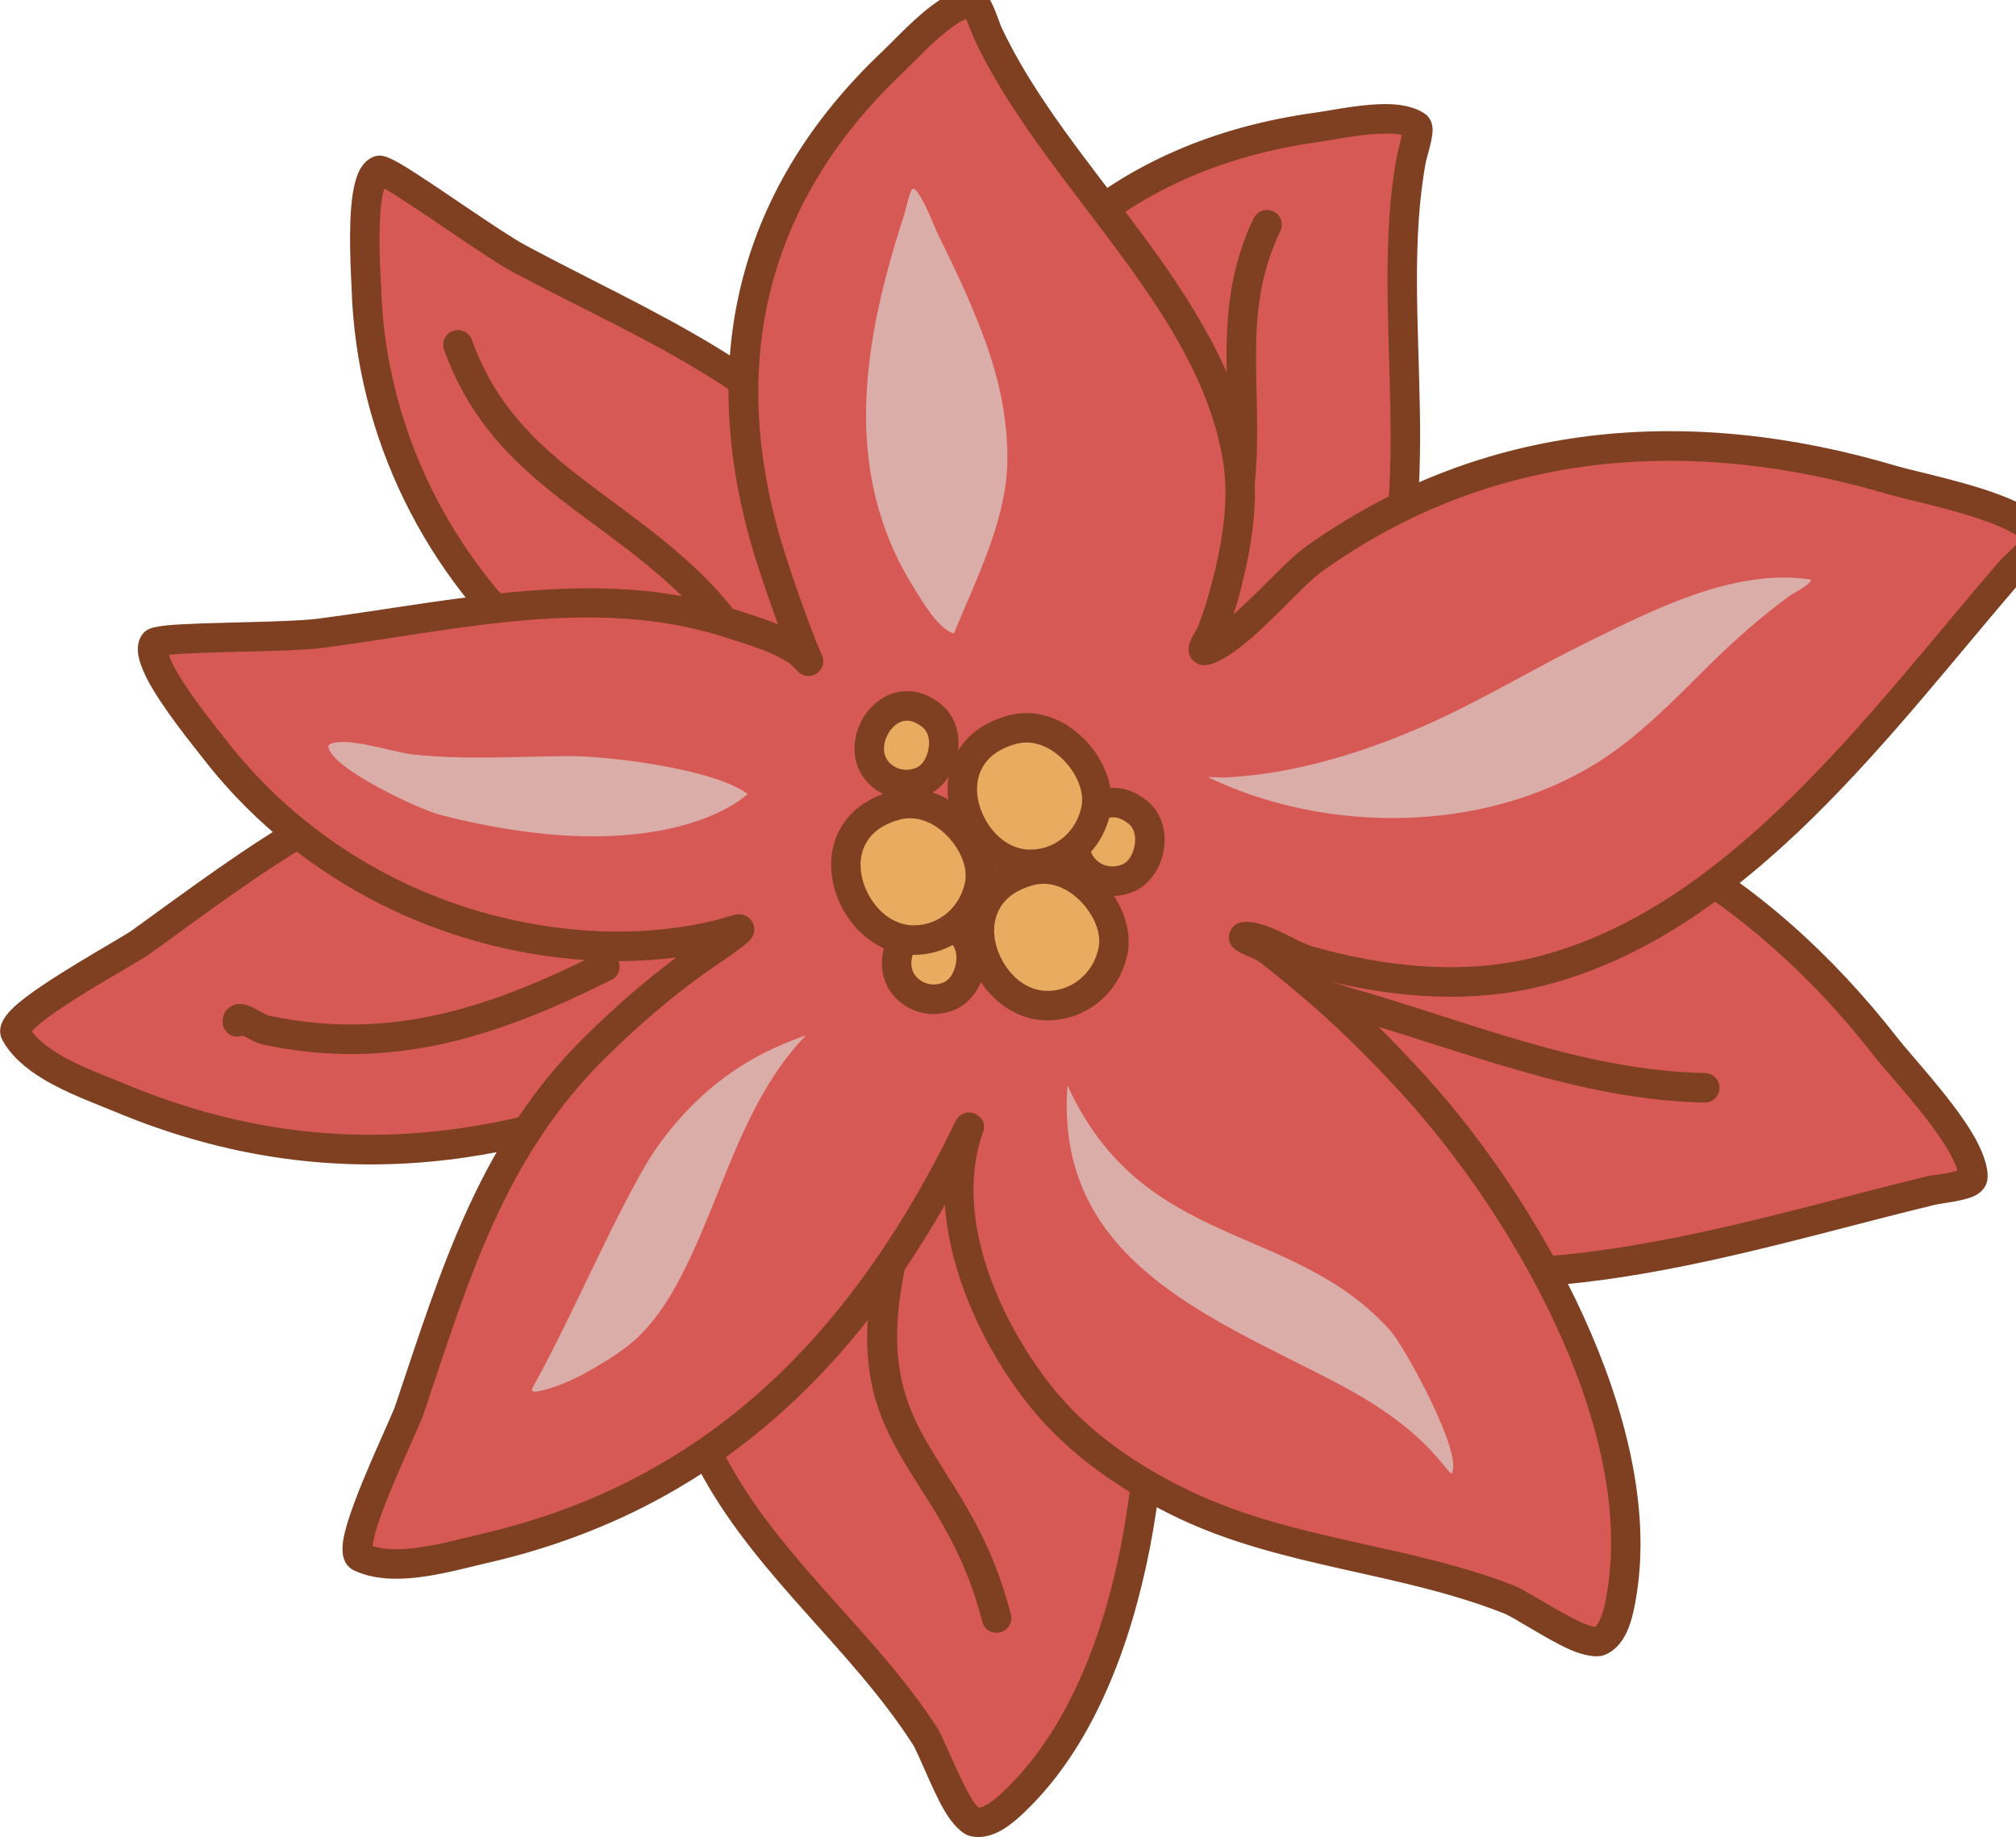
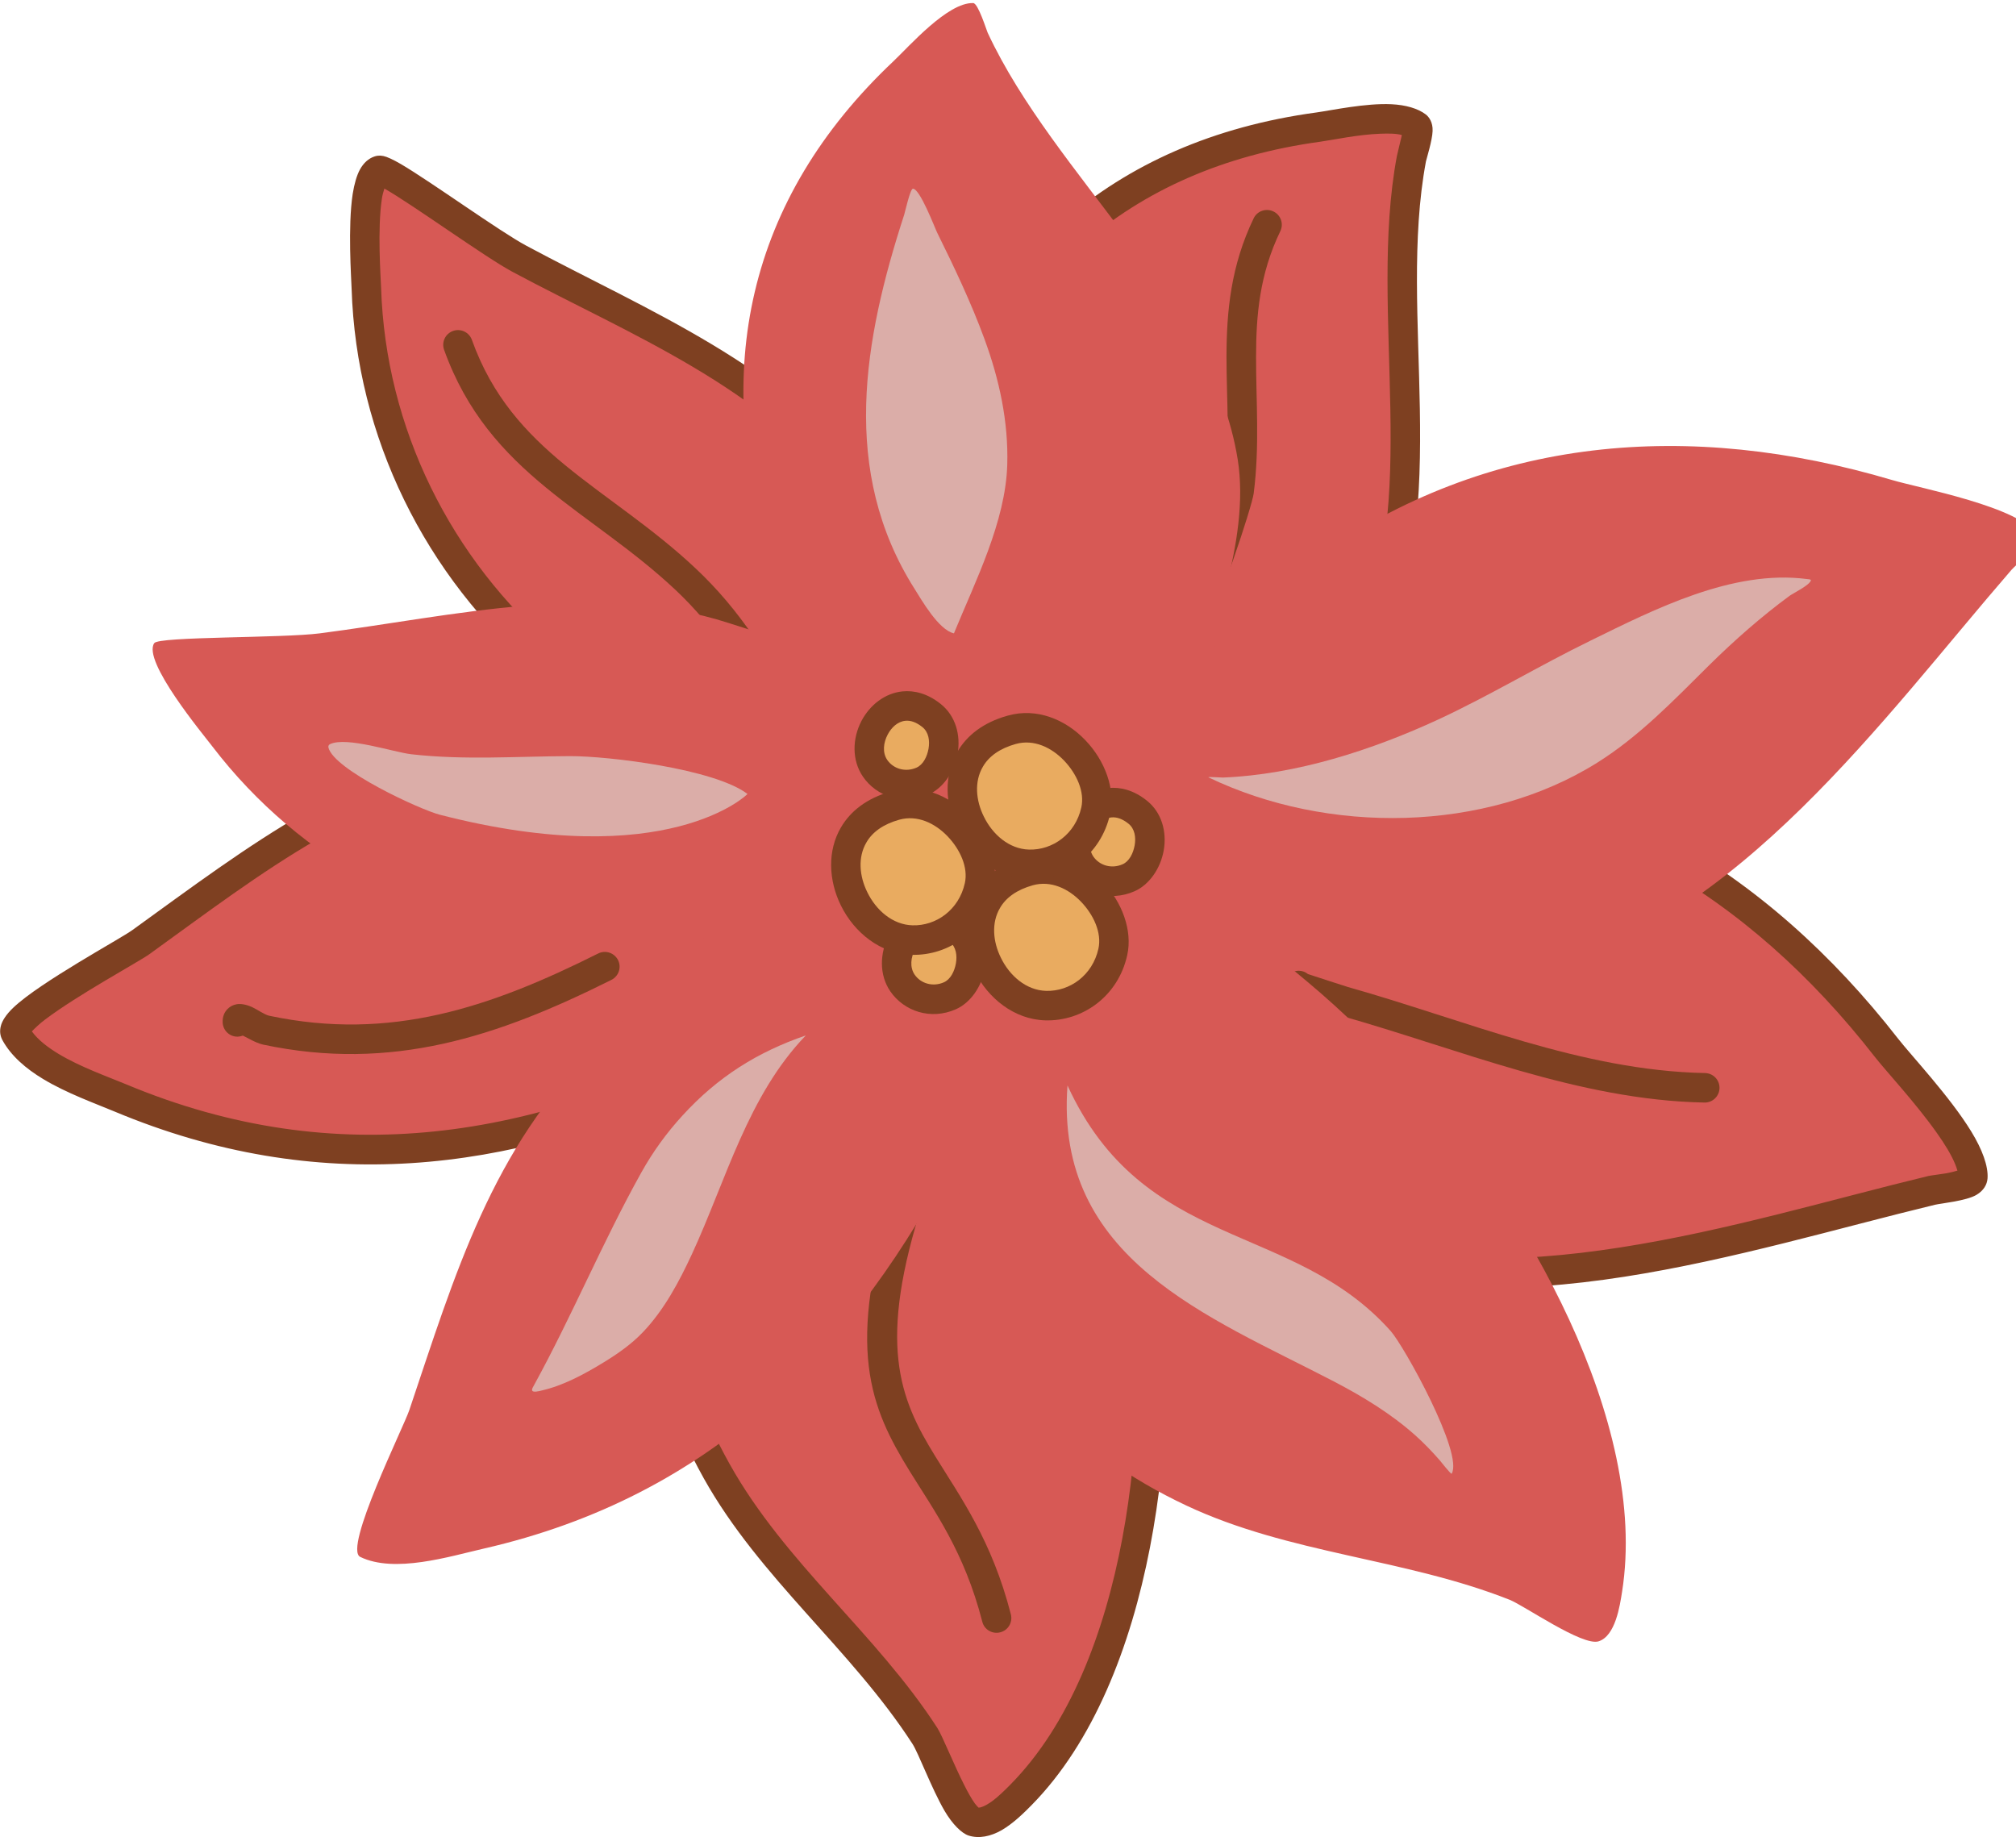
<svg xmlns="http://www.w3.org/2000/svg" width="100%" height="100%" viewBox="0 0 2276 2074" version="1.1" xml:space="preserve" style="fill-rule:evenodd;clip-rule:evenodd;stroke-linejoin:round;stroke-miterlimit:2;">
  <g transform="matrix(1,0,0,1,-80552,-27345)">
    <g transform="matrix(1,0,0,1,-0.333,0)">
      <g id="Poinsettia-01" transform="matrix(1,0,0,1,24380.7,-1665.97)">
        <g transform="matrix(1,0,0,1,261.094,-68.758)">
          <path d="M56742.7,30265C56746.7,30263 56769.5,30250.6 56768.7,30251.2C56681.2,30312 56653,30444 56657.7,30543C56661,30612.7 56686,30680.3 56719.8,30740.8C56782.6,30853 56885.5,30932.4 56954.7,31039.5C56964.3,31054.4 56991.1,31130.4 57009.2,31136.1C57028.1,31142.2 57052,31117.4 57063.2,31106C57199.6,30967.5 57226.3,30686.7 57204.6,30504.9C57197.9,30448.8 57188.7,30393.7 57174.5,30339C57169.8,30320.9 57165.2,30302.6 57159.5,30284.7C57156.5,30275.3 57139.4,30252.2 57147.6,30257.6C57164.1,30268.6 57176.9,30305 57189.3,30320.7C57243,30388.3 57310.8,30448.8 57391.6,30481.3C57608.4,30568.5 57875.9,30475.5 58091.4,30423.6C58098.7,30421.9 58137,30419.6 58137.8,30408.9C58140.4,30371.3 58061.1,30289.3 58040.3,30262.6C57894.9,30076 57699.3,29956 57457.6,29956C57422.9,29956 57328.8,29981.5 57298.5,29968.5C57291.5,29965.5 57310.8,29959.5 57317.2,29955.3C57331.9,29945.6 57345.9,29935.1 57359.4,29923.8C57395.5,29893.6 57432.4,29856.9 57453.5,29814.5C57534.7,29651.1 57471,29434.8 57504,29258.8C57504.5,29256 57514.6,29225.6 57510.2,29222.2C57487.4,29204.7 57423.5,29219.8 57398.9,29223.2C57173.4,29253.9 57027.9,29388.5 56960,29599.7C56949.5,29632.3 56940,29665.3 56931.4,29698.4C56929.8,29704.9 56927.2,29718.2 56927.2,29718.2C56927.2,29718.2 56925.9,29707.5 56924.1,29702.6C56914.6,29676.8 56895.3,29652.7 56879.2,29631C56785.8,29504.8 56630.8,29443.7 56496.8,29371.8C56459,29351.5 56347.3,29269.1 56338.6,29272.2C56315.6,29280.3 56323.6,29388.6 56324.1,29405.2C56329.3,29567.8 56404.8,29720.5 56528.6,29826.2C56569.1,29860.8 56616.8,29891 56666.7,29910.7C56668,29911.2 56687.9,29917.5 56687.9,29918.6C56687.9,29922.2 56640.4,29919.8 56637.5,29919.8C56584.9,29919 56532.6,29923.9 56480.6,29932C56316.5,29957.4 56200.7,30048.7 56069.6,30143.3C56052.9,30155.5 55917.7,30227.2 55928,30246C55948.5,30283.8 56010,30304.1 56046.5,30319.3C56290.8,30421.4 56519.2,30380.6 56742.7,30265Z" style="fill:rgb(215,89,85);" />
        </g>
        <g transform="matrix(1,0,0,1,261.094,-68.758)">
          <path d="M56923.3,29664.3C56913.8,29649.1 56902.7,29634.6 56892.6,29621.1C56797.7,29492.9 56640.8,29430.1 56504.7,29357.1C56474.5,29340.9 56397.4,29285.1 56363.2,29265C56354.1,29259.7 56347.1,29256.6 56343.5,29255.9C56338.9,29254.9 56335.4,29255.6 56333,29256.5C56326.9,29258.6 56321.2,29263.3 56316.9,29271.1C56313.3,29277.7 56310.5,29287.4 56308.7,29298.8C56303.1,29335.6 56307.1,29393.8 56307.5,29405.7C56312.8,29573 56390.4,29730.1 56517.8,29838.9C56546.1,29863.1 56577.8,29885.1 56611.3,29903.2C56566.7,29904.1 56522.3,29908.6 56478.1,29915.5C56311.2,29941.4 56193.1,30033.6 56059.9,30129.8C56046.3,30139.7 55956,30188.4 55925.7,30217.2C55917.4,30225 55912.8,30232.5 55911.5,30238C55909.9,30244.1 55910.8,30249.4 55913.3,30254C55922.8,30271.5 55939.6,30286.1 55959.4,30298C55985.8,30313.9 56017.6,30325.3 56040.1,30334.7C56269.3,30430.5 56484.9,30403.3 56695.5,30306.7C56652.5,30376.5 56637.5,30469 56641.1,30543.8C56644.5,30616.1 56670.2,30686.2 56705.2,30748.9C56768.2,30861.5 56871.3,30941.2 56940.7,31048.5C56947.4,31058.8 56962.3,31098.9 56976.8,31123.9C56985.9,31139.4 56996.3,31149.5 57004.1,31152C57015.8,31155.7 57029,31153 57041.4,31145.9C57054.9,31138.1 57067.6,31125.3 57075.1,31117.7C57214.6,30976 57243.4,30688.9 57221.2,30503C57215.2,30452.7 57207.2,30403.3 57195.4,30354.2C57247.6,30414.5 57311.3,30467 57385.4,30496.8C57496.5,30541.4 57620.6,30540.4 57744.5,30521.1C57865.9,30502.2 57987.2,30465.9 58095.3,30439.8C58101.8,30438.3 58130.2,30435.5 58141.7,30428.8C58150.1,30423.9 58153.9,30416.9 58154.4,30410.1C58155.4,30396.3 58148.4,30377.3 58136,30357.1C58112,30317.8 58068.2,30271.3 58053.4,30252.3C57904.8,30061.6 57704.7,29939.3 57457.6,29939.3C57436.3,29939.3 57393.3,29948.6 57355.6,29953.2L57347.9,29954.1C57355.5,29948.5 57362.8,29942.7 57370.1,29936.6C57407.9,29905 57446.3,29866.4 57468.5,29821.9C57510.2,29737.9 57515.2,29640.3 57513.5,29541.1C57511.9,29445.7 57504.1,29348.8 57520.4,29261.9C57520.9,29259.5 57527.6,29238 57527.9,29227.6C57528.3,29217.9 57523.9,29211.8 57520.3,29209C57511.3,29202.1 57497.5,29198.2 57481.5,29197.4C57452.3,29196 57414.5,29204.2 57396.7,29206.7C57164.3,29238.3 57014.1,29376.9 56944.1,29594.6C56936.7,29617.7 56929.8,29641 56923.3,29664.3ZM57493.2,29232.2C57491.3,29240.3 57487.9,29254.3 57487.6,29255.8C57470.9,29344.8 57478.5,29444 57480.2,29541.7C57481.8,29635.4 57478,29727.7 57438.6,29807C57418.5,29847.5 57383.1,29882.3 57348.7,29911C57335.7,29921.9 57322.2,29932.1 57308,29941.4C57303.9,29944.1 57294.6,29947.5 57290.2,29950.5C57285.9,29953.3 57283.4,29956.6 57282.2,29959.1C57279.9,29963.9 57279.8,29968.4 57281.3,29972.8C57282.5,29976.3 57285.1,29980.9 57292,29983.9C57305.8,29989.8 57331.4,29989.8 57359.6,29986.3C57395.8,29981.8 57437.2,29972.7 57457.6,29972.7C57694,29972.7 57885,30090.4 58027.1,30272.8C58039.5,30288.7 58072.9,30324.4 58097,30358.5C58105.9,30371 58113.5,30383.3 58117.9,30394.1C58118.9,30396.7 58119.8,30399.1 58120.4,30401.3C58116.7,30402.4 58111.6,30403.7 58108,30404.3C58099,30405.8 58090.6,30406.7 58087.5,30407.4C57980.2,30433.3 57859.9,30469.4 57739.4,30488.1C57621.5,30506.5 57503.5,30508.3 57397.8,30465.8C57319.7,30434.4 57254.3,30375.7 57202.3,30310.3C57195.3,30301.4 57188.2,30285.3 57180.2,30271.6C57173.1,30259.6 57165.1,30249.3 57156.9,30243.8C57149.3,30238.7 57143.5,30240.1 57141,30240.8C57136.8,30242.1 57133.6,30244.5 57131.4,30248.1C57129.8,30250.5 57128.4,30254 57128.8,30258.7C57129,30260.6 57129.7,30264.2 57131.9,30268.4C57134.7,30274 57141.9,30284.4 57143.6,30289.8C57149.2,30307.4 57153.7,30325.3 57158.3,30343.1C57172.4,30397.2 57181.5,30451.5 57188.1,30506.9C57209.3,30684.4 57184.5,30959.1 57051.4,31094.3C57046.2,31099.5 57038.3,31107.7 57029.5,31114C57026.6,31116 57023.6,31117.8 57020.6,31119.1C57018.8,31119.8 57016.9,31120.6 57015.2,31120.4C57014.3,31119.6 57012.3,31117.3 57011,31115.6C57007.3,31110.4 57003.6,31103.7 56999.8,31096.3C56987,31071.2 56974.6,31039.6 56968.7,31030.4C56899.7,30923.7 56796.9,30844.6 56734.3,30732.6C56701.8,30674.4 56677.5,30609.4 56674.4,30542.2C56669.9,30448.3 56695.2,30322.5 56778.2,30264.9C56790.5,30256.3 56783.9,30244.2 56783.1,30242.8C56781.2,30239.6 56778.2,30236.4 56773,30235.1C56772.7,30235 56767.6,30233 56760.6,30236.6C56757.5,30238.2 56738.6,30248.4 56735.1,30250.2C56516,30363.4 56292.3,30403.9 56053,30303.9C56031.6,30295 56001.6,30284.5 55976.6,30269.5C55964.6,30262.2 55953.7,30254 55946.5,30244.1C55949.8,30240.7 55955.5,30235.2 55961,30231.1C55998.1,30202.9 56067.7,30165.3 56079.4,30156.8C56208.2,30063.8 56321.8,29973.5 56483.2,29948.4C56534.2,29940.5 56585.6,29935.7 56637.3,29936.5C56640.1,29936.5 56682.7,29938 56691.2,29935.5C56702.6,29932.2 56704.5,29923.4 56704.5,29918.6C56704.5,29916 56704.1,29908.4 56695.5,29903.6C56691.9,29901.6 56674.1,29895.8 56672.8,29895.2C56624.7,29876.1 56578.6,29847 56539.4,29813.5C56419.2,29710.9 56345.8,29562.6 56340.8,29404.7C56340.4,29393.4 56336.4,29338.5 56341.7,29303.9C56342.2,29300.3 56343.4,29296 56344.5,29292.6C56376.6,29310.8 56457.8,29369.8 56488.9,29386.5C56620.8,29457.2 56773.8,29516.7 56865.8,29640.9C56881,29661.4 56899.5,29684 56908.5,29708.3C56909.8,29712.1 56910.6,29720.1 56910.6,29720.1C56911.6,29728.3 56918.3,29734.5 56926.5,29734.8C56934.7,29735.1 56941.9,29729.4 56943.5,29721.4C56943.5,29721.4 56946,29708.8 56947.6,29702.6C56956.1,29669.7 56965.5,29637.1 56975.9,29604.8C57041.7,29400.1 57182.6,29269.5 57401.2,29239.7C57415.5,29237.7 57443.7,29231.6 57468.8,29230.7C57477.9,29230.4 57486.6,29230.3 57493.2,29232.2Z" style="fill:rgb(126,64,33);" />
        </g>
        <path d="M57648.2,30110.6C57647.2,30109.8 57646.2,30109.2 57645.1,30108.6C57636.8,30104.6 57626.9,30108 57622.8,30116.2C57620.9,30120.2 57617.8,30131.7 57630.4,30139.1C57638,30143.5 57680.8,30156.3 57684.1,30157.3C57819.2,30195.3 57953.6,30253 58095.9,30255.7C58105.1,30255.9 58112.7,30248.6 58112.9,30239.4C58113.1,30230.2 58105.8,30222.6 58096.6,30222.4C57957.1,30219.7 57825.6,30162.5 57693.2,30125.2C57690.6,30124.5 57654.6,30112.7 57648.2,30110.6ZM57653.1,30130.2L57652.7,30130.9C57652.8,30130.7 57653,30130.4 57653.1,30130.2ZM57654.4,30123.1C57654.5,30125.5 57654.1,30127.9 57653.1,30130.1C57654,30127.9 57654.5,30125.6 57654.4,30123.1Z" style="fill:rgb(126,64,33);" />
        <path d="M57488.4,29734.2C57482.6,29736.9 57478.5,29742.9 57478.7,29749.7C57478.9,29758.9 57486.5,29766.2 57495.7,29766C57499.8,29766 57504.8,29764.6 57509.9,29760.1C57513.9,29756.6 57519,29749.6 57524.4,29739.7C57548.4,29695.1 57585.1,29582.5 57587,29568.1C57593.9,29514.4 57589.6,29463.9 57589.7,29413.8C57589.7,29366.8 57593.7,29320.3 57617.1,29271.9C57621.1,29263.6 57617.6,29253.7 57609.3,29249.7C57601,29245.7 57591,29249.1 57587,29257.4C57561.3,29310.8 57556.4,29362 57556.3,29413.8C57556.3,29462.5 57560.7,29511.6 57553.9,29563.8C57552.4,29575.6 57525.4,29657.7 57503.7,29706.1C57498.2,29718.2 57490.5,29730.9 57488.4,29734.2Z" style="fill:rgb(126,64,33);" />
        <path d="M57022.5,29730.1L57021.9,29729C57002.9,29701.2 56981.6,29675.8 56957.1,29652.8C56908.4,29606.9 56855.9,29574.1 56809.5,29536C56765.6,29499.9 56727.3,29458.7 56704.4,29394.7C56701.3,29386 56691.7,29381.5 56683.1,29384.6C56674.4,29387.7 56669.9,29397.2 56673,29405.9C56698.3,29476.4 56740,29522 56788.4,29561.7C56834.2,29599.4 56886.1,29631.7 56934.3,29677C56957,29698.4 56976.8,29722 56994.3,29747.8C56994.2,29747.6 56993.9,29747 56993.9,29747C56993.9,29747 56998.1,29753.8 57000.6,29756.1C57005,29760 57009.8,29760.9 57013.4,29760.8C57017.8,29760.6 57022,29759 57025.5,29755.1C57031.7,29748.3 57031.2,29737.7 57024.4,29731.5C57023.8,29731 57023.2,29730.5 57022.5,29730.1ZM57011.1,29727.4C57007.6,29727.6 57004.4,29729.1 57001.5,29732C57004.2,29729.4 57007.6,29727.8 57011.1,29727.4Z" style="fill:rgb(126,64,33);" />
        <path d="M56445.8,30180.1C56448.2,30181.4 56451.1,30182.9 56453.3,30184C56458.9,30187 56464.5,30189.4 56468.7,30190.3C56613.9,30221.1 56733.5,30181.4 56861.9,30117.2C56870.1,30113.1 56873.5,30103.1 56869.4,30094.9C56865.2,30086.6 56855.2,30083.3 56847,30087.4C56725.7,30148.1 56612.8,30186.8 56475.6,30157.7C56470.4,30156.6 56462.3,30150.8 56456.2,30147.9C56449.1,30144.7 56442.8,30144 56438.9,30144.7C56434.4,30145.5 56430.9,30147.5 56428.1,30150.5C56425.3,30153.6 56422.7,30158.2 56423,30165.3C56423.4,30174.5 56431.1,30181.7 56440.3,30181.3C56442.2,30181.2 56444.1,30180.8 56445.8,30180.1ZM56456.3,30165.1L56456.3,30165.3L56456.3,30165.2L56456.3,30165.1Z" style="fill:rgb(126,64,33);" />
        <path d="M57218,30353C57221.2,30350.4 57223.5,30346.6 57224.1,30342.2C57225.3,30333.1 57218.9,30324.7 57209.8,30323.5C57203.7,30322.7 57196.8,30324.6 57191.5,30331.7C57187.2,30337.4 57183.5,30352.7 57182.7,30355.2C57124.7,30533 57154.7,30600.6 57198.9,30672.3C57226.4,30716.7 57260.3,30762.7 57280.6,30841.8C57282.8,30850.7 57291.9,30856.1 57300.8,30853.8C57309.8,30851.6 57315.1,30842.5 57312.9,30833.6C57291.5,30750.2 57256.2,30701.6 57227.3,30654.7C57187,30589.4 57161.5,30527.6 57214.4,30365.6C57214.7,30364.4 57217,30356.6 57218,30353ZM57206.5,30356.7L57206.6,30356.7L57206.4,30356.6L57206.5,30356.7Z" style="fill:rgb(126,64,33);" />
        <g transform="matrix(0.814,-0.582,0.582,0.814,-6550.23,38698.5)">
          <path d="M56742.7,30265C56746.7,30263 56769.5,30250.6 56768.7,30251.2C56681.2,30312 56653,30444 56657.7,30543C56661,30612.7 56686,30680.3 56719.8,30740.8C56782.6,30853 56885.5,30932.4 56954.7,31039.5C56964.3,31054.4 56991.1,31130.4 57009.2,31136.1C57028.1,31142.2 57052,31117.4 57063.2,31106C57199.6,30967.5 57226.3,30686.7 57204.6,30504.9C57197.9,30448.8 57188.7,30393.7 57174.5,30339C57169.8,30320.9 57165.2,30302.6 57159.5,30284.7C57156.5,30275.3 57139.4,30252.2 57147.6,30257.6C57164.1,30268.6 57176.9,30305 57189.3,30320.7C57243,30388.3 57310.8,30448.8 57391.6,30481.3C57608.4,30568.5 57875.9,30475.5 58091.4,30423.6C58098.7,30421.9 58137,30419.6 58137.8,30408.9C58140.4,30371.3 58061.1,30289.3 58040.3,30262.6C57894.9,30076 57699.3,29956 57457.6,29956C57422.9,29956 57328.8,29981.5 57298.5,29968.5C57291.5,29965.5 57310.8,29959.5 57317.2,29955.3C57331.9,29945.6 57345.9,29935.1 57359.4,29923.8C57395.5,29893.6 57432.4,29856.9 57453.5,29814.5C57534.7,29651.1 57471,29434.8 57504,29258.8C57504.5,29256 57514.6,29225.6 57510.2,29222.2C57487.4,29204.7 57423.5,29219.8 57398.9,29223.2C57173.4,29253.9 57027.9,29388.5 56960,29599.7C56949.5,29632.3 56940,29665.3 56931.4,29698.4C56929.8,29704.9 56927.2,29718.2 56927.2,29718.2C56927.2,29718.2 56925.9,29707.5 56924.1,29702.6C56914.6,29676.8 56895.3,29652.7 56879.2,29631C56785.8,29504.8 56630.8,29443.7 56496.8,29371.8C56459,29351.5 56347.3,29269.1 56338.6,29272.2C56315.6,29280.3 56323.6,29388.6 56324.1,29405.2C56329.3,29567.8 56404.8,29720.5 56528.6,29826.2C56569.1,29860.8 56616.8,29891 56666.7,29910.7C56668,29911.2 56687.9,29917.5 56687.9,29918.6C56687.9,29922.2 56640.4,29919.8 56637.5,29919.8C56584.9,29919 56532.6,29923.9 56480.6,29932C56316.5,29957.4 56200.7,30048.7 56069.6,30143.3C56052.9,30155.5 55917.7,30227.2 55928,30246C55948.5,30283.8 56010,30304.1 56046.5,30319.3C56290.8,30421.4 56519.2,30380.6 56742.7,30265Z" style="fill:rgb(215,89,85);" />
        </g>
        <g transform="matrix(0.814,-0.582,0.582,0.814,-6550.23,38698.5)">
-           <path d="M56923.3,29664.3C56913.8,29649.1 56902.7,29634.6 56892.6,29621.1C56797.7,29492.9 56640.8,29430.1 56504.7,29357.1C56474.5,29340.9 56397.4,29285.1 56363.2,29265C56354.1,29259.7 56347.1,29256.6 56343.5,29255.9C56338.9,29254.9 56335.4,29255.6 56333,29256.5C56326.9,29258.6 56321.2,29263.3 56316.9,29271.1C56313.3,29277.7 56310.5,29287.4 56308.7,29298.8C56303.1,29335.6 56307.1,29393.8 56307.5,29405.7C56312.8,29573 56390.4,29730.1 56517.8,29838.9C56546.1,29863.1 56577.8,29885.1 56611.3,29903.2C56566.7,29904.1 56522.3,29908.6 56478.1,29915.5C56311.2,29941.4 56193.1,30033.6 56059.9,30129.8C56046.3,30139.7 55956,30188.4 55925.7,30217.2C55917.4,30225 55912.8,30232.5 55911.5,30238C55909.9,30244.1 55910.8,30249.4 55913.3,30254C55922.8,30271.5 55939.6,30286.1 55959.4,30298C55985.8,30313.9 56017.6,30325.3 56040.1,30334.7C56269.3,30430.5 56484.9,30403.3 56695.5,30306.7C56652.5,30376.5 56637.5,30469 56641.1,30543.8C56644.5,30616.1 56670.2,30686.2 56705.2,30748.9C56768.2,30861.5 56871.3,30941.2 56940.7,31048.5C56947.4,31058.8 56962.3,31098.9 56976.8,31123.9C56985.9,31139.4 56996.3,31149.5 57004.1,31152C57015.8,31155.7 57029,31153 57041.4,31145.9C57054.9,31138.1 57067.6,31125.3 57075.1,31117.7C57214.6,30976 57243.4,30688.9 57221.2,30503C57215.2,30452.7 57207.2,30403.3 57195.4,30354.2C57247.6,30414.5 57311.3,30467 57385.4,30496.8C57496.5,30541.4 57620.6,30540.4 57744.5,30521.1C57865.9,30502.2 57987.2,30465.9 58095.3,30439.8C58101.8,30438.3 58130.2,30435.5 58141.7,30428.8C58150.1,30423.9 58153.9,30416.9 58154.4,30410.1C58155.4,30396.3 58148.4,30377.3 58136,30357.1C58112,30317.8 58068.2,30271.3 58053.4,30252.3C57904.8,30061.6 57704.7,29939.3 57457.6,29939.3C57436.3,29939.3 57393.3,29948.6 57355.6,29953.2L57347.9,29954.1C57355.5,29948.5 57362.8,29942.7 57370.1,29936.6C57407.9,29905 57446.3,29866.4 57468.5,29821.9C57510.2,29737.9 57515.2,29640.3 57513.5,29541.1C57511.9,29445.7 57504.1,29348.8 57520.4,29261.9C57520.9,29259.5 57527.6,29238 57527.9,29227.6C57528.3,29217.9 57523.9,29211.8 57520.3,29209C57511.3,29202.1 57497.5,29198.2 57481.5,29197.4C57452.3,29196 57414.5,29204.2 57396.7,29206.7C57164.3,29238.3 57014.1,29376.9 56944.1,29594.6C56936.7,29617.7 56929.8,29641 56923.3,29664.3ZM57493.2,29232.2C57491.3,29240.3 57487.9,29254.3 57487.6,29255.8C57470.9,29344.8 57478.5,29444 57480.2,29541.7C57481.8,29635.4 57478,29727.7 57438.6,29807C57418.5,29847.5 57383.1,29882.3 57348.7,29911C57335.7,29921.9 57322.2,29932.1 57308,29941.4C57303.9,29944.1 57294.6,29947.5 57290.2,29950.5C57285.9,29953.3 57283.4,29956.6 57282.2,29959.1C57279.9,29963.9 57279.8,29968.4 57281.3,29972.8C57282.5,29976.3 57285.1,29980.9 57292,29983.9C57305.8,29989.8 57331.4,29989.8 57359.6,29986.3C57395.8,29981.8 57437.2,29972.7 57457.6,29972.7C57694,29972.7 57885,30090.4 58027.1,30272.8C58039.5,30288.7 58072.9,30324.4 58097,30358.5C58105.9,30371 58113.5,30383.3 58117.9,30394.1C58118.9,30396.7 58119.8,30399.1 58120.4,30401.3C58116.7,30402.4 58111.6,30403.7 58108,30404.3C58099,30405.8 58090.6,30406.7 58087.5,30407.4C57980.2,30433.3 57859.9,30469.4 57739.4,30488.1C57621.5,30506.5 57503.5,30508.3 57397.8,30465.8C57319.7,30434.4 57254.3,30375.7 57202.3,30310.3C57195.3,30301.4 57188.2,30285.3 57180.2,30271.6C57173.1,30259.6 57165.1,30249.3 57156.9,30243.8C57149.3,30238.7 57143.5,30240.1 57141,30240.8C57136.8,30242.1 57133.6,30244.5 57131.4,30248.1C57129.8,30250.5 57128.4,30254 57128.8,30258.7C57129,30260.6 57129.7,30264.2 57131.9,30268.4C57134.7,30274 57141.9,30284.4 57143.6,30289.8C57149.2,30307.4 57153.7,30325.3 57158.3,30343.1C57172.4,30397.2 57181.5,30451.5 57188.1,30506.9C57209.3,30684.4 57184.5,30959.1 57051.4,31094.3C57046.2,31099.5 57038.3,31107.7 57029.5,31114C57026.6,31116 57023.6,31117.8 57020.6,31119.1C57018.8,31119.8 57016.9,31120.6 57015.2,31120.4C57014.3,31119.6 57012.3,31117.3 57011,31115.6C57007.3,31110.4 57003.6,31103.7 56999.8,31096.3C56987,31071.2 56974.6,31039.6 56968.7,31030.4C56899.7,30923.7 56796.9,30844.6 56734.3,30732.6C56701.8,30674.4 56677.5,30609.4 56674.4,30542.2C56669.9,30448.3 56695.2,30322.5 56778.2,30264.9C56790.5,30256.3 56783.9,30244.2 56783.1,30242.8C56781.2,30239.6 56778.2,30236.4 56773,30235.1C56772.7,30235 56767.6,30233 56760.6,30236.6C56757.5,30238.2 56738.6,30248.4 56735.1,30250.2C56516,30363.4 56292.3,30403.9 56053,30303.9C56031.6,30295 56001.6,30284.5 55976.6,30269.5C55964.6,30262.2 55953.7,30254 55946.5,30244.1C55949.8,30240.7 55955.5,30235.2 55961,30231.1C55998.1,30202.9 56067.7,30165.3 56079.4,30156.8C56208.2,30063.8 56321.8,29973.5 56483.2,29948.4C56534.2,29940.5 56585.6,29935.7 56637.3,29936.5C56640.1,29936.5 56682.7,29938 56691.2,29935.5C56702.6,29932.2 56704.5,29923.4 56704.5,29918.6C56704.5,29916 56704.1,29908.4 56695.5,29903.6C56691.9,29901.6 56674.1,29895.8 56672.8,29895.2C56624.7,29876.1 56578.6,29847 56539.4,29813.5C56419.2,29710.9 56345.8,29562.6 56340.8,29404.7C56340.4,29393.4 56336.4,29338.5 56341.7,29303.9C56342.2,29300.3 56343.4,29296 56344.5,29292.6C56376.6,29310.8 56457.8,29369.8 56488.9,29386.5C56620.8,29457.2 56773.8,29516.7 56865.8,29640.9C56881,29661.4 56899.5,29684 56908.5,29708.3C56909.8,29712.1 56910.6,29720.1 56910.6,29720.1C56911.6,29728.3 56918.3,29734.5 56926.5,29734.8C56934.7,29735.1 56941.9,29729.4 56943.5,29721.4C56943.5,29721.4 56946,29708.8 56947.6,29702.6C56956.1,29669.7 56965.5,29637.1 56975.9,29604.8C57041.7,29400.1 57182.6,29269.5 57401.2,29239.7C57415.5,29237.7 57443.7,29231.6 57468.8,29230.7C57477.9,29230.4 57486.6,29230.3 57493.2,29232.2Z" style="fill:rgb(126,64,33);" />
-         </g>
+           </g>
        <g transform="matrix(0.53,0.53,-0.53,0.53,41190.8,-6012.67)">
          <path d="M49250.3,18561.6C49291.9,18556.7 49323.6,18608.6 49310.9,18641.2C49300.1,18669.1 49272.6,18682.7 49246.9,18678C49193.1,18668 49174.6,18570.6 49250.3,18561.6Z" style="fill:rgb(233,171,96);" />
        </g>
        <g transform="matrix(0.53,0.53,-0.53,0.53,41190.8,-6012.67)">
          <path d="M49247.7,18539.6C49222.6,18542.5 49205.3,18553.2 49194.1,18566.8C49177.2,18587.4 49173.8,18616.1 49181.8,18641.9C49190.7,18670.4 49213.2,18694.3 49242.8,18699.8C49278.4,18706.4 49316.6,18687.8 49331.6,18649.2C49340.4,18626.7 49335.1,18597.3 49319.2,18574.6C49303,18551.5 49276.8,18536.1 49247.7,18539.6L49247.7,18539.6ZM49252.9,18583.7C49265.4,18582.2 49275.9,18590.3 49282.8,18600.1C49289.9,18610.3 49294.1,18623 49290.2,18633.1C49283.5,18650.3 49266.7,18659 49250.9,18656.1C49237.5,18653.6 49228.3,18641.6 49224.3,18628.7C49220.7,18617.2 49220.9,18604.2 49228.5,18595C49233.5,18588.9 49241.7,18585 49252.9,18583.7L49252.9,18583.7Z" style="fill:rgb(126,64,33);" />
        </g>
        <g transform="matrix(0.53,0.53,-0.53,0.53,40958.1,-6121.76)">
          <path d="M49250.3,18561.6C49291.9,18556.7 49323.6,18608.6 49310.9,18641.2C49300.1,18669.1 49272.6,18682.7 49246.9,18678C49193.1,18668 49174.6,18570.6 49250.3,18561.6Z" style="fill:rgb(233,171,96);" />
        </g>
        <g transform="matrix(0.53,0.53,-0.53,0.53,40958.1,-6121.76)">
          <path d="M49247.7,18539.6C49222.6,18542.5 49205.3,18553.2 49194.1,18566.8C49177.2,18587.4 49173.8,18616.1 49181.8,18641.9C49190.7,18670.4 49213.2,18694.3 49242.8,18699.8C49278.4,18706.4 49316.6,18687.8 49331.6,18649.2C49340.4,18626.7 49335.1,18597.3 49319.2,18574.6C49303,18551.5 49276.8,18536.1 49247.7,18539.6L49247.7,18539.6ZM49252.9,18583.7C49265.4,18582.2 49275.9,18590.3 49282.8,18600.1C49289.9,18610.3 49294.1,18623 49290.2,18633.1C49283.5,18650.3 49266.7,18659 49250.9,18656.1C49237.5,18653.6 49228.3,18641.6 49224.3,18628.7C49220.7,18617.2 49220.9,18604.2 49228.5,18595C49233.5,18588.9 49241.7,18585 49252.9,18583.7L49252.9,18583.7Z" style="fill:rgb(126,64,33);" />
        </g>
        <g transform="matrix(0.53,0.53,-0.53,0.53,40989,-5879.4)">
          <path d="M49250.3,18561.6C49291.9,18556.7 49323.6,18608.6 49310.9,18641.2C49300.1,18669.1 49272.6,18682.7 49246.9,18678C49193.1,18668 49174.6,18570.6 49250.3,18561.6Z" style="fill:rgb(233,171,96);" />
        </g>
        <g transform="matrix(0.53,0.53,-0.53,0.53,40989,-5879.4)">
          <path d="M49247.7,18539.6C49222.6,18542.5 49205.3,18553.2 49194.1,18566.8C49177.2,18587.4 49173.8,18616.1 49181.8,18641.9C49190.7,18670.4 49213.2,18694.3 49242.8,18699.8C49278.4,18706.4 49316.6,18687.8 49331.6,18649.2C49340.4,18626.7 49335.1,18597.3 49319.2,18574.6C49303,18551.5 49276.8,18536.1 49247.7,18539.6L49247.7,18539.6ZM49252.9,18583.7C49265.4,18582.2 49275.9,18590.3 49282.8,18600.1C49289.9,18610.3 49294.1,18623 49290.2,18633.1C49283.5,18650.3 49266.7,18659 49250.9,18656.1C49237.5,18653.6 49228.3,18641.6 49224.3,18628.7C49220.7,18617.2 49220.9,18604.2 49228.5,18595C49233.5,18588.9 49241.7,18585 49252.9,18583.7L49252.9,18583.7Z" style="fill:rgb(126,64,33);" />
        </g>
        <path d="M57248.6,29726C57231.4,29722.2 57212.3,29688.7 57204.3,29676C57119.9,29542.9 57146.6,29394.5 57192.4,29253.5C57193.3,29250.9 57199.2,29224 57202.3,29224C57210.3,29224 57227,29268.3 57229.8,29273.9C57249.2,29313.2 57268,29352.6 57283.1,29393.8C57299.8,29439.3 57310.2,29486.8 57308.8,29535.5C57306.9,29600.1 57272.9,29666.7 57248.6,29726Z" style="fill:rgb(219,173,168);" />
        <path d="M57535.8,29888.5C57536.3,29887.7 57550.8,29888.9 57552.2,29888.8C57635.1,29885.5 57720.9,29857.7 57795.5,29823.2C57854,29796 57909.3,29762.5 57967.3,29734.2C58039.5,29698.8 58127.8,29653.7 58211.7,29664.7C58212.2,29664.7 58216.2,29664.9 58216.1,29666C58215.3,29671.3 58195.9,29680.8 58191.9,29683.7C58160,29707.2 58129.9,29733.7 58101.6,29761.6C58061.7,29801.1 58022.6,29842.1 57974.7,29872.1C57848.3,29951.2 57670.7,29953.4 57535.8,29888.5Z" style="fill:rgb(219,173,168);" />
        <path d="M56668.3,29930.8C56924.9,29996.9 57015.9,29907.6 57015.5,29907.3C56978.2,29879 56858.8,29864.5 56815.2,29864.6C56754.9,29864.8 56696.4,29869.3 56636.1,29862.5C56616.3,29860.3 56562.9,29842.1 56544.2,29851.1C56542.7,29851.8 56542.1,29853.3 56542.4,29854.8C56548.2,29879.9 56645.7,29925 56668.3,29930.8Z" style="fill:rgb(219,173,168);" />
        <path d="M57081.4,30179.9C57026.7,30198.7 56981.9,30226.8 56942.2,30270.3C56924.1,30290 56908.6,30311.5 56895.6,30334.8C56852,30413 56817.5,30496.5 56774.3,30575.2C56773.6,30576.6 56772.1,30578.7 56772.3,30580.3C56772.6,30583.7 56781.1,30581.3 56782.7,30580.9C56807.6,30575.3 56831.6,30562.2 56853.2,30549C56869.2,30539.2 56884.4,30528.6 56897.4,30515C56921.4,30489.9 56938.4,30457.9 56952.9,30426.6C56991.6,30342.8 57015.9,30247.9 57081.4,30179.9Z" style="fill:rgb(219,173,168);" />
        <path d="M57376.8,30236.4C57362.2,30432.8 57535.9,30496.8 57677.4,30570.5C57710.1,30587.5 57742.3,30607.1 57769.8,30631.7C57779.5,30640.4 57788.4,30649.7 57796.9,30659.4C57797.8,30660.5 57809.8,30675.7 57810.5,30674.7C57824.2,30652.2 57756.9,30530.9 57741.8,30513.8C57631.2,30389.3 57462.8,30424 57376.8,30236.4Z" style="fill:rgb(219,173,168);" />
        <g transform="matrix(1.3,-0.202,0.202,1.3,-10441.7,15812.8)">
          <path d="M49250.3,18561.6C49291.9,18556.7 49323.6,18608.6 49310.9,18641.2C49300.1,18669.1 49272.6,18682.7 49246.9,18678C49193.1,18668 49174.6,18570.6 49250.3,18561.6Z" style="fill:rgb(233,171,96);" />
        </g>
        <g transform="matrix(1.3,-0.202,0.202,1.3,-10441.7,15812.8)">
          <path d="M49248.8,18549.1C49226.7,18551.7 49211.4,18560.8 49201.5,18572.9C49186.6,18591 49183.9,18616.4 49191,18639.1C49198.8,18664.2 49218.5,18685.6 49244.6,18690.4C49275.9,18696.2 49309.5,18679.8 49322.7,18645.8C49330.5,18625.9 49325.4,18600.1 49311.3,18580.1C49297.2,18559.9 49274.4,18546 49248.8,18549.1L49248.8,18549.1ZM49251.8,18574.2C49267.9,18572.3 49281.7,18581.9 49290.6,18594.6C49299.6,18607.5 49304.1,18623.8 49299.1,18636.6C49290.6,18658.4 49269.2,18669.2 49249.2,18665.5C49232.3,18662.4 49220.2,18647.8 49215.2,18631.5C49210.6,18617 49211.5,18600.6 49221.1,18589C49227.4,18581.2 49237.6,18575.9 49251.8,18574.2L49251.8,18574.2Z" style="fill:rgb(126,64,33);" />
        </g>
        <g transform="matrix(1.3,-0.202,0.202,1.3,-10461,15653.3)">
          <path d="M49250.3,18561.6C49291.9,18556.7 49323.6,18608.6 49310.9,18641.2C49300.1,18669.1 49272.6,18682.7 49246.9,18678C49193.1,18668 49174.6,18570.6 49250.3,18561.6Z" style="fill:rgb(233,171,96);" />
        </g>
        <g transform="matrix(1.3,-0.202,0.202,1.3,-10461,15653.3)">
          <path d="M49248.8,18549.1C49226.7,18551.7 49211.4,18560.8 49201.5,18572.9C49186.6,18591 49183.9,18616.4 49191,18639.1C49198.8,18664.2 49218.5,18685.6 49244.6,18690.4C49275.9,18696.2 49309.5,18679.8 49322.7,18645.8C49330.5,18625.9 49325.4,18600.1 49311.3,18580.1C49297.2,18559.9 49274.4,18546 49248.8,18549.1L49248.8,18549.1ZM49251.8,18574.2C49267.9,18572.3 49281.7,18581.9 49290.6,18594.6C49299.6,18607.5 49304.1,18623.8 49299.1,18636.6C49290.6,18658.4 49269.2,18669.2 49249.2,18665.5C49232.3,18662.4 49220.2,18647.8 49215.2,18631.5C49210.6,18617 49211.5,18600.6 49221.1,18589C49227.4,18581.2 49237.6,18575.9 49251.8,18574.2L49251.8,18574.2Z" style="fill:rgb(126,64,33);" />
        </g>
        <g transform="matrix(1.3,-0.202,0.202,1.3,-10592.5,15738.8)">
          <path d="M49250.3,18561.6C49291.9,18556.7 49323.6,18608.6 49310.9,18641.2C49300.1,18669.1 49272.6,18682.7 49246.9,18678C49193.1,18668 49174.6,18570.6 49250.3,18561.6Z" style="fill:rgb(233,171,96);" />
        </g>
        <g transform="matrix(1.3,-0.202,0.202,1.3,-10592.5,15738.8)">
          <path d="M49248.8,18549.1C49226.7,18551.7 49211.4,18560.8 49201.5,18572.9C49186.6,18591 49183.9,18616.4 49191,18639.1C49198.8,18664.2 49218.5,18685.6 49244.6,18690.4C49275.9,18696.2 49309.5,18679.8 49322.7,18645.8C49330.5,18625.9 49325.4,18600.1 49311.3,18580.1C49297.2,18559.9 49274.4,18546 49248.8,18549.1L49248.8,18549.1ZM49251.8,18574.2C49267.9,18572.3 49281.7,18581.9 49290.6,18594.6C49299.6,18607.5 49304.1,18623.8 49299.1,18636.6C49290.6,18658.4 49269.2,18669.2 49249.2,18665.5C49232.3,18662.4 49220.2,18647.8 49215.2,18631.5C49210.6,18617 49211.5,18600.6 49221.1,18589C49227.4,18581.2 49237.6,18575.9 49251.8,18574.2L49251.8,18574.2Z" style="fill:rgb(126,64,33);" />
        </g>
      </g>
    </g>
  </g>
</svg>